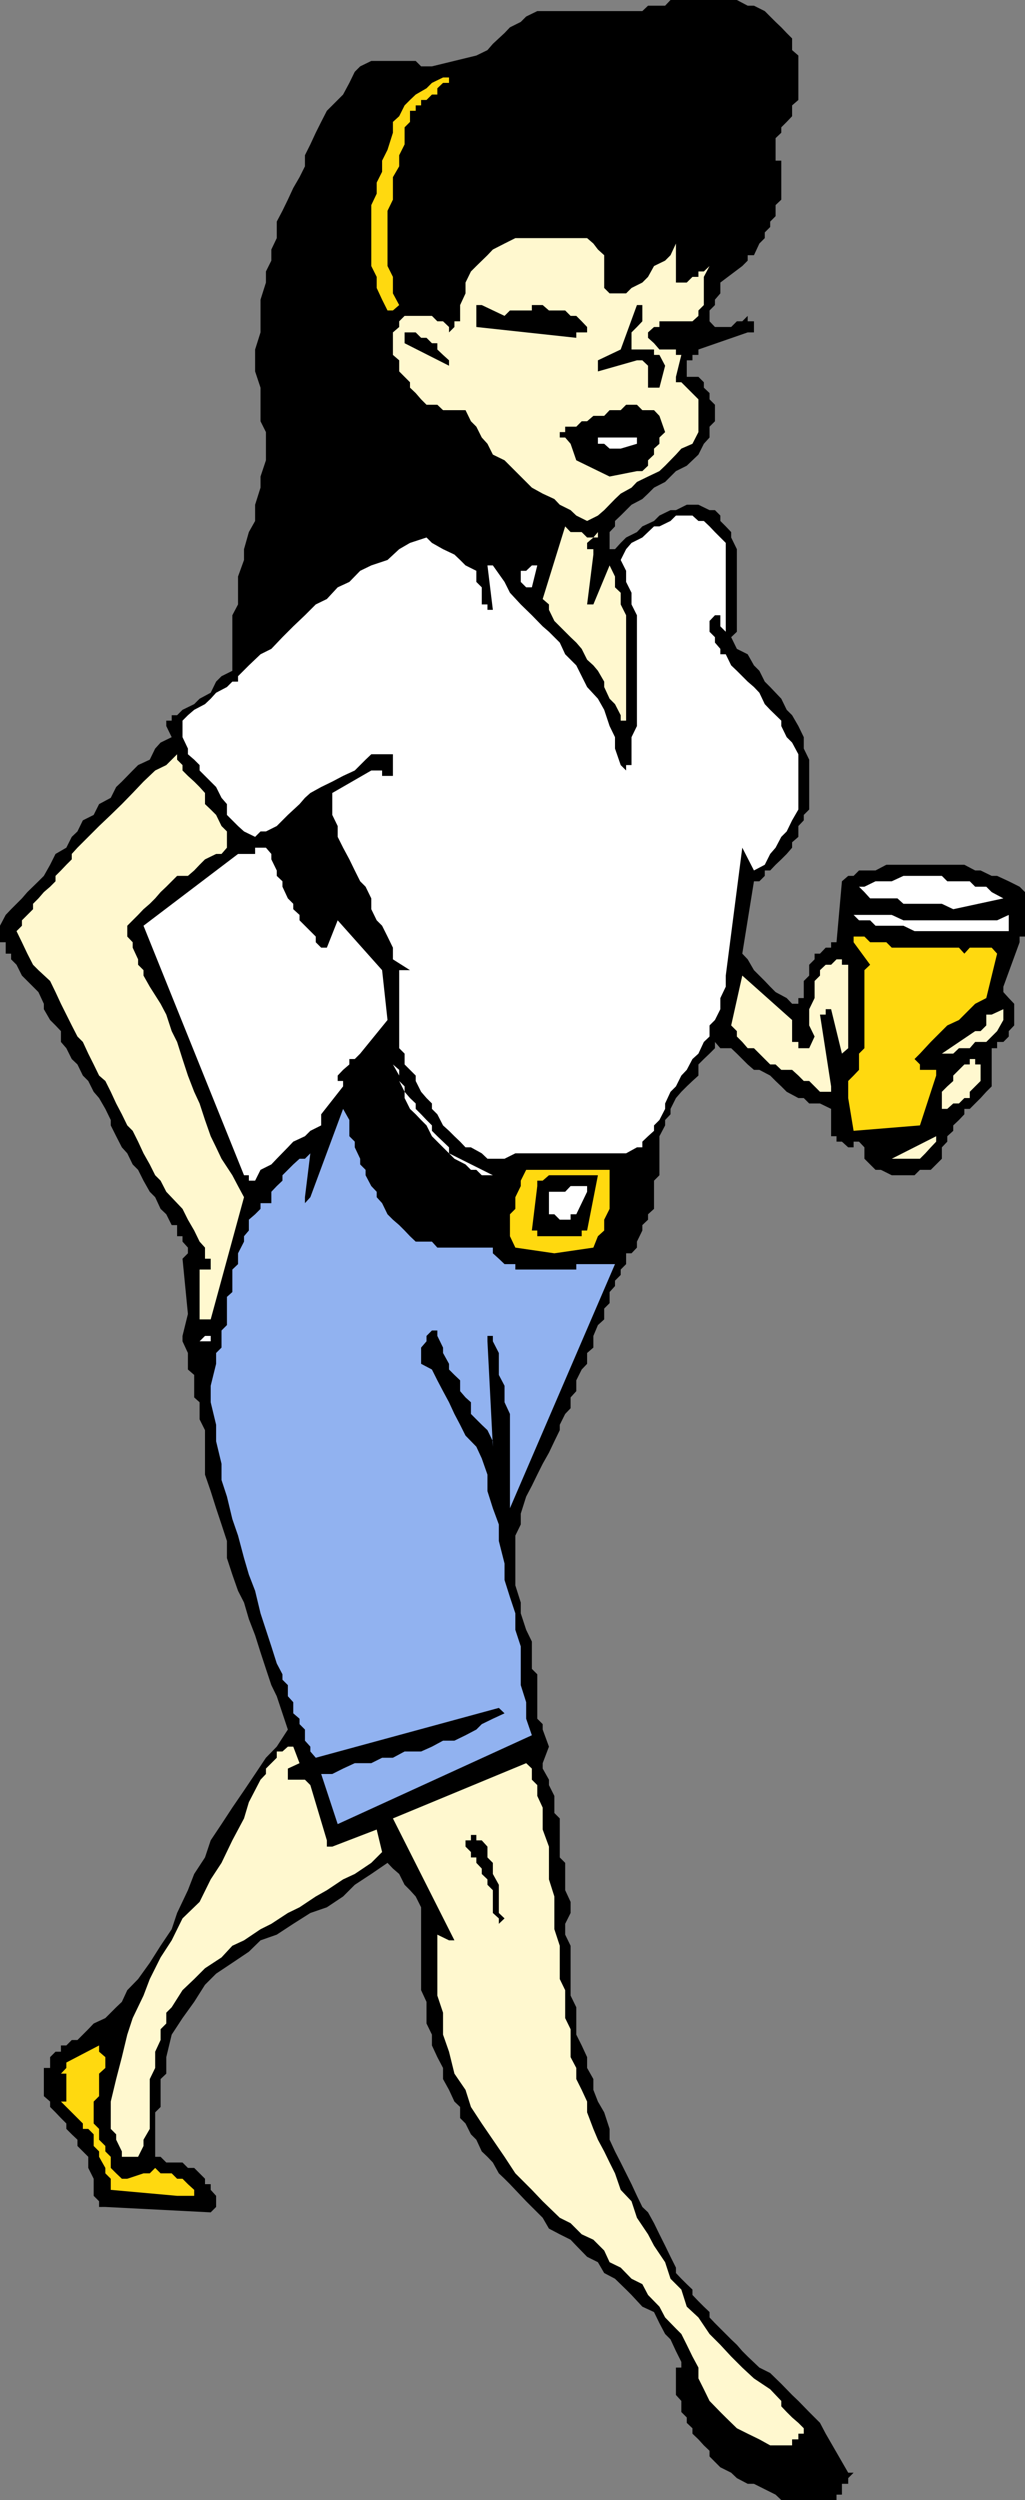
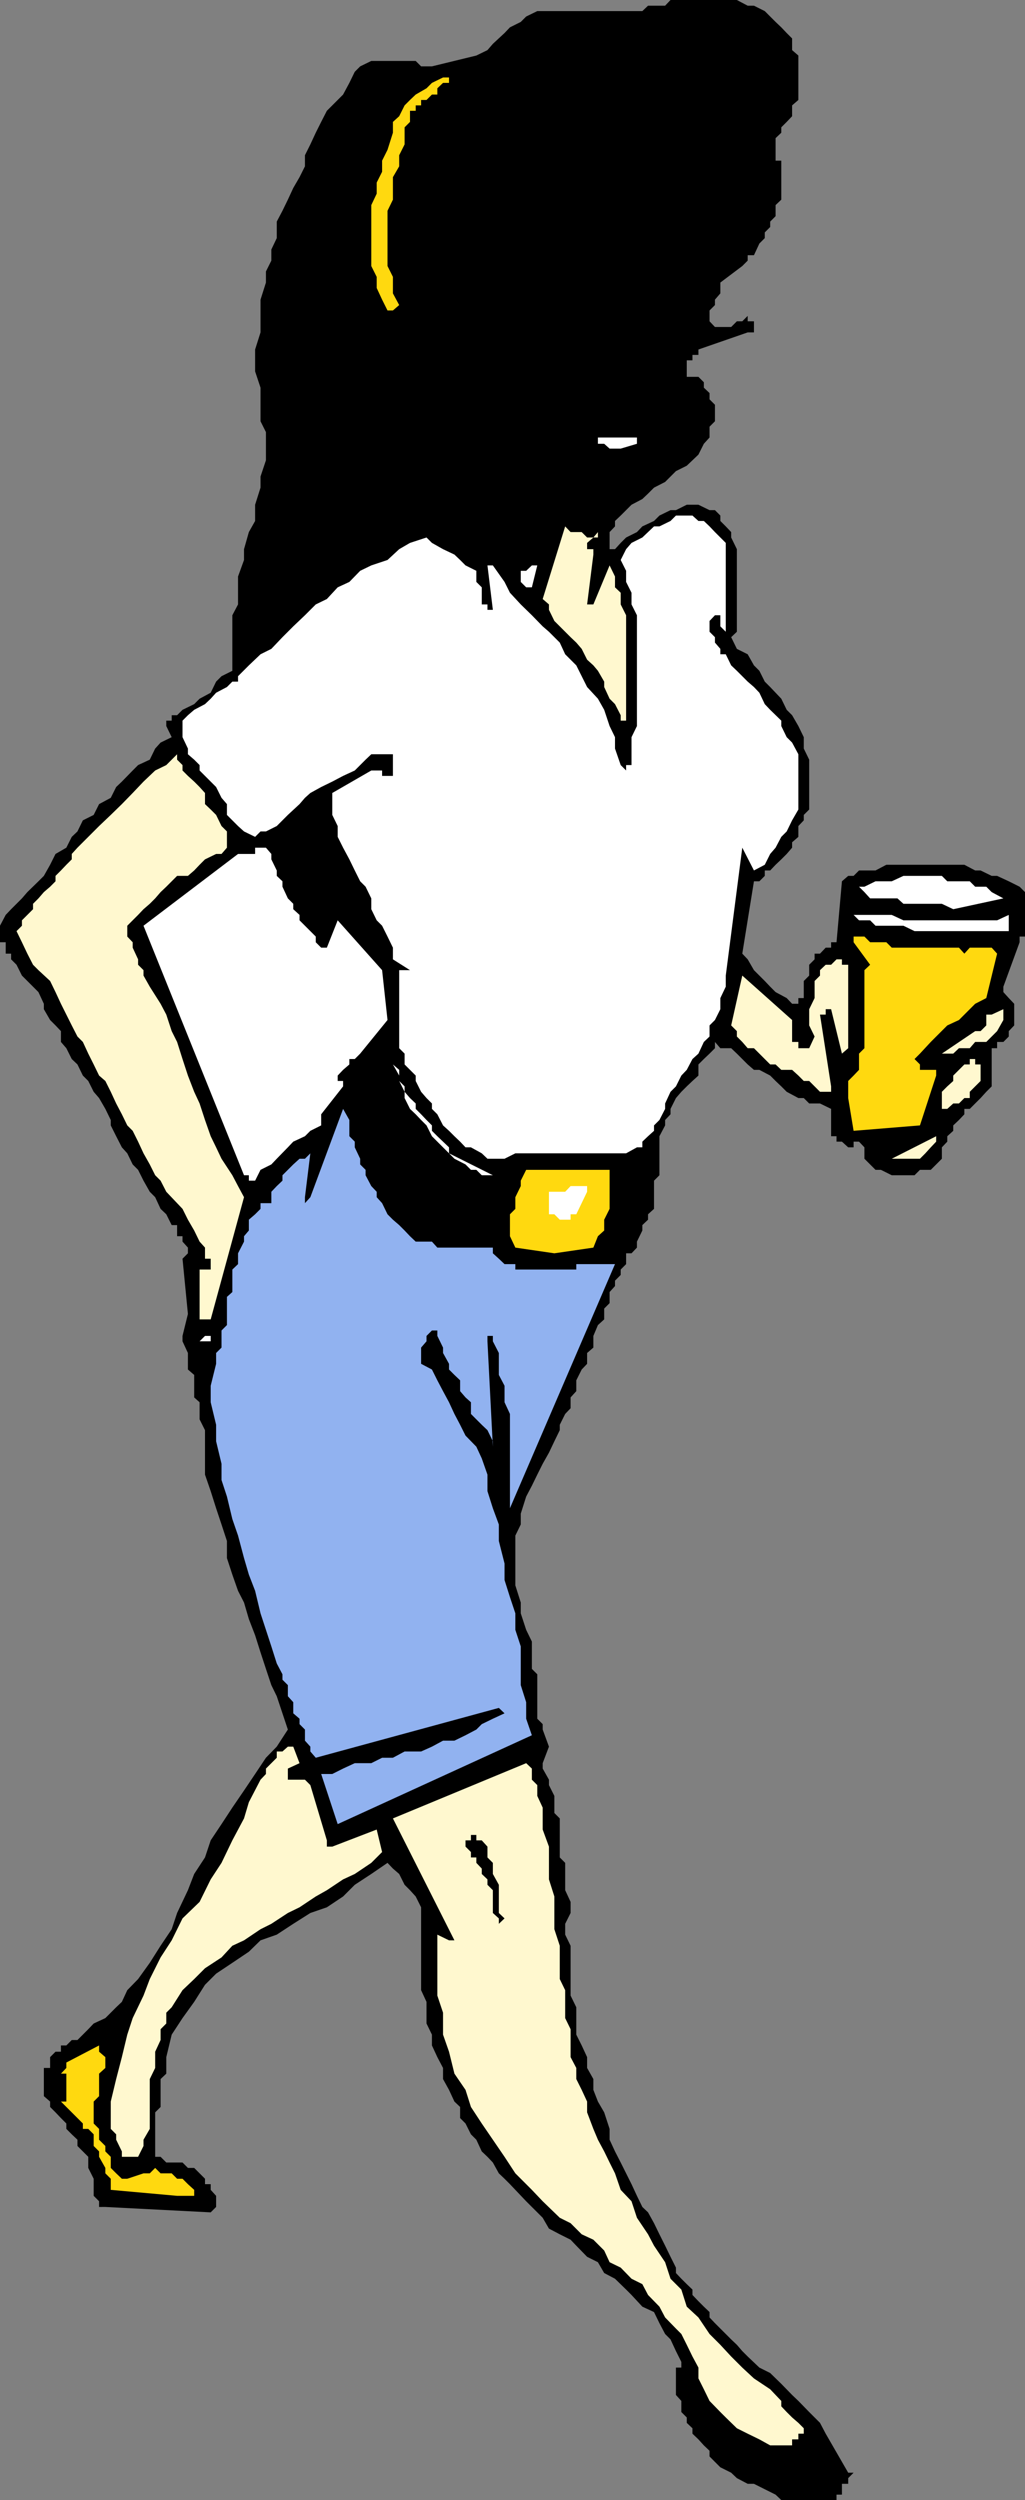
<svg xmlns="http://www.w3.org/2000/svg" width="360" height="877.699">
  <rect width="100%" height="100%" fill="#808080" stroke="none" />
  <path d="m256.8 223.7 2-1.9v-29l-2-4.1v-1.9l-1.898-2-1.902-1.902V181l-1.898-1.902h-1.899l-3.902-1.899h-4.098l-3.8 1.899H235.5L231.602 181l-1.899 1.898-4.101 1.903-1.899 2-3.8 1.898-1.903 1.899-2 2.203h-1.898v-6l1.898-2v-1.903l2-1.898 3.8-3.8 3.802-2 2-1.9 2.101-2.1 3.899-2 3.8-3.802 3.801-1.898 2-1.902 2.098-2 1.902-3.797 2-2.203V149.8l1.899-1.903v-5.8l-1.899-1.899V138l-2-1.902v-1.899l-1.902-1.898h-4.098V126.5h2v-1.902h2.098v-1.899l17.3-6h2.2v-3.898h-2.2v-1.903l-1.898 1.903h-1.902l-2 2h-5.7l-1.898-2V109l1.899-1.902v-1.899L253 103v-3.8l7.703-5.802 1.899-1.898v-1.902h2.199l1.902-4.098 1.899-1.902v-2l1.898-1.899v-1.898l1.902-1.903V72l2-1.902v-13.7h-2V48.5l2-1.902v-1.899l1.899-1.898 1.902-2V37l2.2-1.902V19.5l-2.2-1.902V13.5l-1.902-1.902-1.899-2-2-1.899-1.902-1.898-1.898-1.903L264.8 2h-2.2l-3.8-2h-23.3l-1.898 2h-6l-2 1.898h-36.899l-3.902 1.903-1.899 1.898-3.8 1.899-1.899 2-4.101 3.8-1.899 2.2-3.902 1.902-15.598 3.8h-3.8L146 21.399h-15.598l-3.902 1.903-1.898 1.898-1.899 3.899L120.5 33.2l-5.7 5.7-2 3.902-1.898 3.797-1.902 4.1-1.898 3.801v3.898l-1.899 3.801L103 66l-1.898 4.098L99.203 74l-2 3.8v5.798l-1.902 4V91.5l-1.899 3.8v3.9l-1.902 6v11.5l-1.898 6v7.698l1.898 5.7v11.8l1.902 3.801v9.899L91.5 167.3v3.898l-1.898 6v5.7l-2.2 3.902-1.699 6v3.797l-2.101 5.8v9.801l-2 3.801v19.5l-3.801 1.898-1.899 1.903L74 243.199l-3.898 2.102-1.899 1.898-4.101 2-1.899 1.899h-1.902V253h-1.899v1.898l1.899 3.903-3.899 1.898-1.902 2.102-1.898 3.898-4.102 1.899-1.898 1.902-3.801 3.898-2 1.903-1.899 3.797-4.101 2.203-1.899 3.797-3.8 1.902-1.899 3.898-2 1.903-1.902 3.797L19.5 299.8l-1.898 3.797-2.2 3.902-1.902 1.898-3.898 3.801-1.899 2.2-3.8 3.8-1.903 2L0 325v5.8h2v4h1.902v2l1.899 1.9 1.902 3.8 3.899 3.898 1.898 1.903 1.902 4.097v1.903l2.2 3.797L19.5 360l1.902 2v3.8l1.899 2.2 1.902 3.8 2 1.9 1.899 3.898L31 379.5l1.902 3.8 1.899 2.2L37 389.3l1.902 3.9v1.898l1.899 3.8 2 3.903 1.902 2.097 1.899 3.903 1.898 1.898 1.902 3.801 2.2 3.898 1.898 1.903 1.902 4.097 2 1.903 1.899 3.797h1.902V434h1.899v1.898L66 438v2l-1.898 1.898L66 461.301 64.102 469v1.898L66 475v5.8l2.203 1.9v7.898l1.899 1.703v6L72 502.098v15.601l2 5.801 1.902 6 1.899 5.7 1.902 5.8v6l1.899 5.8 2 5.7 2.101 4.098 1.7 5.8 2.199 5.7 1.898 6 1.902 5.8 1.899 5.7 1.902 3.902 2 6 1.899 5.7-3.899 6-3.8 3.898-3.801 5.703-3.899 5.797-4.101 6-3.801 5.8-3.801 5.7-2 6-3.797 5.8-2.203 5.7-3.797 8-1.902 5.703-3.899 5.797-3.8 6L48.5 694.8l-3.797 3.898-1.902 4.102-2 1.898L37 708.5l-4.098 1.898-1.902 2-1.898 1.903-1.899 1.898h-2l-1.902 1.899h-1.899v2.203H19.5l-1.898 1.898V726h-2.2v9.898l2.2 1.903v1.898l1.898 1.899 1.902 2 1.899 1.902v1.898l1.902 1.903 2 1.898v2.2l1.899 1.902L31 757.199v3.899l1.902 3.8v6l1.899 1.903v2H37l37 1.898 1.902-1.898v-3.903L74 768.801v-2h-2v-1.903L70.102 763l-1.899-1.902H66l-1.898-1.899h-5.7l-2-2H54.5v-15.601l1.902-1.899v-9.8l2-1.899v-5.8l1.899-7.9 3.8-5.8 4.102-5.7 3.797-6 3.902-3.902 5.7-3.8 5.8-3.899 4.098-4 5.703-2 5.797-3.8 6-3.801 5.8-2 5.7-3.797 4.102-4.102 5.8-3.8 5.7-3.899 1.898 2 2.203 1.898 1.899 3.801 1.898 1.899 2 2.203 1.902 3.797v29.101l1.899 4.102v7.597l1.902 3.903v3.797l1.899 4.101 2 3.801v3.898l2.101 3.801 1.899 4.102 2 1.898v3.899l1.898 1.902 1.902 3.8 1.899 1.9 1.902 4.1 2 1.9 1.899 2 2.101 3.8 2 1.898 1.899 1.903 1.898 2 3.8 4 2 2 1.903 1.898 1.899 1.899 2.199 3.8 3.8 2 3.801 1.903 2 2.097 3.801 3.903 3.797 1.898 2.203 3.801 3.797 2 3.902 3.8 1.899 1.9 3.8 4.1 4.102 1.9 1.899 3.898 2 3.8 1.898 1.903 1.902 4.097 1.899 3.801v2h-1.899v9.602l1.899 2.097v3.903l1.902 1.898v1.899l2 1.902v1.898l2.098 2 1.902 2.102 2 1.898v2l1.899 1.903 1.898 1.898 3.8 1.899 2 1.902 3.802 2h2.199l3.8 1.898 3.801 1.903 2 1.898h19.399v-1.898h1.902V872h2.2v-2l1.898-1.902h1.902-3.8l-7.903-13.7-2-3.8-3.797-3.797-3.8-3.903-2.2-2.097-3.8-3.903-3.903-3.8-3.797-1.899-4.101-3.898-1.899-1.903-1.902-2.199-2-1.898-1.899-1.903L253 817.5l-1.898-1.902-1.899-2v-1.899l-2-1.898-1.902-1.903-2.098-2.199v-1.898l-2-1.903-1.902-1.898-1.899-2v-1.902L235.5 792.3l-1.898-3.903-2-4-1.899-3.898-2.101-3.8-2-1.9-1.899-3.902-1.902-4.097-1.899-3.801-1.902-3.8-2-3.9-1.898-4.1v-3.802l-1.899-5.8L210 737.8l-1.598-4.102v-3.8L206.203 726v-3.8l-1.902-4.102-1.899-3.797v-9.602l-2-4.101v-17.5l-1.902-3.899v-3.8l1.902-3.801v-3.899l-1.902-4.101V654l-1.898-1.902v-13.7l-1.899-1.898v-6l-1.902-3.8v-1.9l-2.2-3.902V619l2.2-5.8-2.2-6v-1.9l-1.898-1.902v-15.597l-1.902-1.903v-9.597l-2-4.102-1.899-5.8v-3.801l-1.902-6v-17.5l1.902-3.899v-3.8l1.899-6 2-3.801 1.902-3.899 1.899-3.8L192.8 510l1.902-4 1.899-3.902v-1.899l1.898-3.8 1.902-2v-3.801l2-2.2v-3.8l1.899-3.797 1.902-2V475l2.2-1.902V469l1.597-3.8 2.203-2v-3.802l1.899-1.898v-3.902L216 451.5v-1.902l2-2v-1.899l1.902-1.898V440h1.899l1.902-2v-2.102l1.899-3.898v-1.902l2-1.899v-1.898l2.101-1.903V414.5l1.899-1.902v-13.7l2-3.8v-1.899l1.898-2v-1.898l1.902-3.801 1.899-2.2 1.902-1.902 2-1.898 2.098-1.902v-3.899l1.902-1.898 2-1.903 1.899-1.898v-2.2L253 368h3.8l2 1.898 3.802 3.801 2.199 1.899h1.902l3.797 2 1.902 1.902 2 1.898 1.899 1.903 4.101 2.199h1.899l1.902 1.898H288l3.902 1.903v9.597h1.899v1.903h1.902l2.2 2h1.898v-2h1.902l1.899 2v4l3.898 3.898h1.902l3.801 1.899h8l1.899-1.899h3.8l3.899-3.898v-4l1.902-2v-1.903l2.098-1.898v-1.902l2-1.899 1.902-2v-1.898h1.899l1.898-1.903 1.902-1.898 2-2.2 1.899-1.902V368h1.902v-2.2h2.2l1.898-1.902V362l1.902-2v-7.602l-1.902-2-1.899-2.097v-1.903l5.7-15.597v-2H360v-15.602l-1.898-1.898-3.801-1.903-4.098-1.898h-1.902l-3.899-1.902H342.5l-3.797-2h-27.402l-3.801 2h-5.797l-1.902 1.902h-1.899l-2.199 1.898-1.902 21.403h-1.899v1.898H290l-2 2.102h-1.898v2l-1.899 1.898v3.801l-1.902 1.898v6h-1.899v2h-2.199l-1.902-2-3.899-2.097-1.902-1.903-1.898-2-3.801-3.8-2.2-3.797-1.898-2 4.098-25.403h1.902l1.899-1.898v-1.902h1.898l1.902-2 2-1.899 1.899-1.898 1.902-2.203v-1.899l2.2-1.898V290l1.898-2v-1.902l1.902-1.899v-17.5l-1.902-3.898v-4l-1.899-3.903-2.199-3.8-1.902-1.899-1.899-3.898-3.902-4.102-1.898-1.898-1.899-3.801-1.902-1.902-2.2-3.899-3.8-1.898-2-4.102" />
  <path fill="#fff8cf" d="M270.5 858.5h7.703v-2.102h2.2v-2h1.898V852.5l-1.899-1.902-2.199-1.899-1.902-1.898-1.899-2v-1.903l-2-2.097-1.902-2-5.7-3.801-4.097-3.8-3.902-3.9-3.801-4.1-3.797-3.802-3.902-5.8-4.098-3.797-1.902-6L235.5 800l-1.898-5.8-3.899-5.802-2.101-4-3.899-5.8-1.902-5.797-3.801-4-2-5.801-1.898-3.8-1.899-3.9-2.203-4.1-1.598-3.802-2.199-5.8V737.8l-1.902-4.102-1.899-3.8V726l-2-3.8v-9.802L198.5 708.5v-9.8l-1.898-3.9v-11.702l-1.899-5.797v-11.5l-1.902-6v-11.5l-2.2-6v-7.703l-1.898-4.098v-3.8l-1.902-1.9v-3.902l-2-1.898L138 638.398l21.602 42.801h-1.899l-4.101-2v21.399l2 6v7.703l2.101 6 1.899 7.699 3.898 5.7 1.902 6 3.801 5.8 3.899 5.7 4.101 6L181 763l5.8 5.8 3.802 4 6 5.798 3.8 1.902 3.899 3.898 4.101 1.903 3.801 3.797 1.899 4.101 3.898 1.899 3.8 3.902 3.802 1.898 2 3.801 4 4.102 2 3.797 3.8 3.902 1.899 1.898 1.902 3.801 2 4.102 2.098 3.898V835l1.902 3.8 2 4.098 3.797 3.903 1.902 1.898 3.899 3.801 3.8 1.898 4.102 2 3.797 2.102" />
  <path fill="#ffd90f" d="M62.203 770.898h6v-2.097l-2.203-2-1.898-1.903h-1.899L60.301 763h-3.899l-1.902-1.902L52.602 763h-2.2l-5.699 1.898h-1.902l-2-1.898-1.899-1.902v-3.899L37 755.301v-1.903l-2.2-2.199v-3.8l-1.898-1.899v-7.7l1.899-1.902V728L37 726v-3.8l-2.2-1.9v-2.202l-11.5 6V726l-1.898 2h1.899v9.8h-1.899l1.899 1.9 1.902 1.898 2 2 1.899 1.902v1.898H31l1.902 1.903v4.097l1.899 1.903v1.898L37 761.098V763l1.902 1.898v3.903l23.301 2.097" />
  <path fill="#fff8cf" d="M44.703 757.2H48.5l1.902-3.802V751.2l2.2-3.8v-17.5L54.5 726v-5.7l1.902-4.1v-3.802l2-2v-3.8l1.899-1.899 3.8-6 4.102-3.898L72 691l5.8-3.8 3.802-4.102 4.101-1.899 5.797-3.898 3.8-1.903 5.802-3.8 4.101-2 5.7-3.797 3.898-2.203 5.699-3.797 4.102-1.903 5.8-3.898 3.801-3.8-1.902-7.9-15.598 6h-1.902v-2.202L109 626.699l-1.898-1.898h-6v-3.903l4.101-1.898-2.203-5.8h-1.898l-1.899 1.698h-2v2.2l-3.8 3.8v1.903l-1.903 2-4.098 7.898-1.699 5.7-4.101 7.699L77.8 654l-3.8 5.8-3.898 7.9-6 5.8-3.801 7.7-3.899 6-3.8 7.6-2.2 5.798-3.8 7.902-1.899 5.8-1.902 7.9-2 7.698-1.899 7.903v9.597l1.899 1.903v1.898l2 4.102v1.898h1.902" />
  <path d="M175.203 679.2v-3.802l2-1.898-2-1.902v-9.899l-2.101-3.8V654l-1.899-1.902V648.3l-2-2.203h-1.902v-1.899h-1.899v1.899H163.5v2.203l1.902 1.898v1.899h1.899V654l1.902 2v1.898l2 1.903v1.898l1.899 1.899v8l2.101 1.902v5.7" />
  <path fill="#91b2f0" d="M118.602 640.398 186.8 609.2l-2-5.8v-5.801l-1.899-6V578L181 572.2v-5.802l-1.898-5.699-1.899-6v-5.8l-2-7.899v-5.8l-2.101-5.7-1.899-6v-5.8l-2-5.7-1.902-4.102L163.5 504l-1.898-3.8-2-3.802-1.899-4.097-2.101-3.903-2-3.8-1.899-3.797-3.8-2v-5.703l1.898-2.2V469l1.902-1.902h1.899V469l2 4.098V475l2.101 3.8v2l1.899 1.9 2 1.898v3.8l1.898 2.2 1.902 1.703v4.097l1.899 1.903 1.902 1.898 2 1.899 1.899 3.902v1.898l-1.899-37V469h1.899v1.898l2.101 4.102v7.7l2 3.8v5.8l1.899 4.098V529.5L216 443.8h-13.598v1.9H181v-1.9h-3.797l-2-1.902-2.101-1.898v-2h-19.5l-1.899-2.102H146L144 434l-1.898-2-1.899-1.902-2.203-1.899-1.898-1.898-1.899-3.903-1.902-2.097v-1.903l-1.899-2-2-3.8v-1.899l-1.902-1.898v-2l-1.898-4v-2l-1.899-1.903V393.2l-2.203-3.898-11.5 31-1.898 2.097v-2.097L109 404.898l-1.898 1.903h-1.899l-2.203 2-3.797 3.797v1.902l-2 1.898-1.902 2v4H91.5v2l-1.898 1.903-2.2 1.898V432l-1.699 2v1.898L83.602 440v3.8l-2 1.9v7.898l-1.899 1.703v9.898l-1.902 1.899v6L75.902 475v3.8L74 486.5v5.8l1.902 7.9v5.8l1.899 7.898v5.7l1.902 5.8 1.899 7.903 2 5.797L85.703 547l1.7 5.8 2.199 5.7 1.898 7.898 1.902 5.801L95.301 578l1.902 6 2 3.8v1.9l1.899 1.898v3.902l1.898 2.098v3.902l2.203 1.898v1.903l1.899 1.898v3.899l1.898 2.101v1.7l1.902 2.199 64.301-17.5 2 1.902-4.101 1.898-3.899 1.903-1.902 1.898-3.801 2-3.898 1.899h-4l-3.899 2.101-3.8 1.7h-5.801L138 617.097h-3.797l-3.8 1.902h-5.801l-4.102 1.898-3.797 1.903h-3.902l5.8 17.597" />
  <path fill="#fff" d="M70.102 478.8v-7.902H74V469h-2l-1.898 1.898v7.903" />
  <path fill="#fff8cf" d="M72 463.2h2l11.703-42.9-2.101-3.902-2-3.8L77.8 406.8l-1.899-4L74 398.898l-2-5.699-1.898-5.8-1.899-4.098L66 377.598l-1.898-5.797-1.899-6L60.301 362l-1.899-5.8-2-3.802-3.8-6-2.2-3.898v-1.902l-1.902-1.899v-1.898l-1.898-4.102v-1.898l-1.899-2V325l1.899-1.902 1.898-1.899 1.902-2 2.2-1.898 1.898-1.903 1.902-2.199 2-1.898 1.899-1.903 1.902-1.898H66l2.203-1.902 1.899-2L72 301.699l3.902-1.898h1.899l1.902-2.203v-5.7L77.801 290l-1.899-3.902L74 284.199l-2-1.898v-3.903l-1.898-2.097-1.899-1.903-2.203-2-1.898-1.898v-1.902l-1.899-1.899v-1.898l-3.8 3.797L54.5 270.5l-4.098 3.898-3.8 4-3.801 3.903-3.899 3.797L34.801 290l-7.598 7.598-2 2.203v1.898l-1.902 1.899-1.899 2L19.5 307.5v1.898l-1.898 1.903-2.2 1.898-1.902 2.2-1.898 1.902v1.898l-3.899 3.899V325l-1.902 1.898 1.902 3.903 1.899 4 2 3.898 1.898 1.899 4.102 3.8 1.898 3.903 1.902 4.097 1.899 3.801L25.203 360l2 3.898 1.899 1.903L31 369.898l1.902 3.801 1.899 3.899L37 379.5l1.902 3.8 1.899 4.098 2 3.801 1.902 3.899L46.602 397l1.898 3.8 1.902 4.098 2.2 3.903 1.898 3.797 1.902 1.902 2 3.898 3.801 4 1.899 2L66 428.2l2.203 3.8 1.899 3.898L72 438v3.898h2v3.801h-3.898v17.5H72" />
  <path fill="#ffd90f" d="m194.703 440 13.7-2 1.597-4 2.203-2v-3.8l1.899-3.802V410.7H184.8l-1.899 3.801v1.898L181 420.301v4.097l-1.898 1.903V434l1.898 4 13.703 2" />
-   <path d="m218 435.898 1.902-1.898 7.7-23.3-2 1.898H221.8v1.902l-1.899 1.898v8L218 426.301V434l-2 1.898h2M188.703 434h15.598v-2h1.902L210 412.598h-17.2l-2.198 1.902h-1.899v1.898L186.801 432h1.902v2m-35.101-2 19.5-3.8v-3.802h2.101v-6h-7.902l-1.899-2-3.8-1.898-2-1.902-1.899-1.899-4.101-1.898-1.899-2-1.902-1.903-1.899-2.097-1.902-2-2-1.903-1.898-3.8-1.899-1.899-2.203-3.898v-1.903l-1.898-1.898-1.899-2.2v-1.902l-1.902-1.898v-3.902h-3.899l-1.902 2v9.8l1.902 1.903v5.797l2 3.8v6l1.899 1.903v2l1.902 1.898 1.899 1.899v1.902l1.898 1.898 2.203 2v1.903l1.899 2.097 1.898 2 2 1.903 1.902 1.898 1.899 1.899h1.902l1.899 1.902" />
  <path fill="#fff" d="m194.703 426.3 1.899 1.9h3.8v-1.9h2l3.801-7.902v-2h-5.8l-1.903 2h-5.7v7.903h1.903M89.602 414.5l1.898-3.8 3.8-1.9 1.903-2 3.899-4 1.898-2 4.102-1.902L109 397l3.8-1.902v-3.899l7.7-9.8V379.5h-1.898v-1.902l1.898-2 2.203-1.899v-1.898h1.899l1.898-1.903 9.602-11.8-1.899-17.5-15.601-17.5-3.801 9.601h-2l-1.899-1.898v-2l-3.8-3.801-1.899-1.902v-1.899l-2.203-2v-1.898l-1.898-1.903-1.899-4.097v-1.903l-2-1.898v-1.902l-1.902-3.899v-1.898l-1.899-2.203h-3.8v2.203h-6L50.402 325l35.301 87.598h1.7v1.902h2.199m81.601-1.902h1.899l-15.399-7.7v-2.097l-2.101-2-2-1.903-1.899-1.898v-1.902l-1.902-1.899-1.899-2-1.902-1.898v-1.903l-2-1.898-1.898-2.2v-1.902l-1.899-1.898v-3.902L138 373.699v-1.898 1.898l2.203 3.899v1.902l1.899 3.8v2.2l1.898 3.8 2 1.9 1.902 2 1.899 1.898 1.902 3.8 1.899 1.903 2 2 2.101 2.097 1.899 1.903 3.898 2 1.902 1.898h1.899l1.902 1.899h2" />
  <path fill="#fff8cf" d="M319.203 406.8h3.899l1.898-1.902 1.902-2.097 1.899-2v-1.903l-15.598 7.903h6" />
  <path fill="#ffd90f" d="m299.8 397 23.302-1.902 5.699-17.5v-2h-5.7v-1.899l-1.898-1.898 1.899-1.903 3.8-4.097 1.899-1.903 3.902-3.898 4.098-1.902 1.902-1.899 3.797-3.8 3.902-2 3.801-15.598-1.902-2.102h-7.7l-1.898 2.102-1.902-2.102h-23.598l-1.902-1.898h-5.7l-2-2h-3.8v2l5.8 7.898-2 1.899V368l-1.898 1.898v5.7l-1.902 2-1.899 1.902v6l1.899 11.5" />
  <path fill="#fff8cf" d="M330.8 389.3h1.903l2.098-1.902h2l1.902-1.898h1.899v-2.2l1.898-1.902 1.902-1.898v-5.8H342.5v-1.9h-1.898v1.9h-1.899l-1.902 1.898-2 2v1.902l-2.098 1.898-1.902 1.903v6M288 383.3h3.902v-1.902L288 356.2h2v-1.898h1.902l3.801 15.597 2.2-1.898v-29.3h-2.2v-1.9h-1.902l-1.899 1.9H290l-2 1.898v1.902l-1.898 1.898v6l-1.899 3.903V360l1.899 3.898-1.899 4.102h-3.8v-2.2h-2.2v-7.702l-17.5-15.598-3.902 17.5 2 2v1.898l1.902 1.903 1.899 2.199h2.199l1.902 1.898 1.899 1.903 1.898 1.898h1.902l2 1.899h3.801l2.2 2 1.898 1.902h1.902l1.899 1.898 1.898 1.903m42.8-13.403h4l2-1.898h3.802l1.898-2.2h3.902l1.899-1.902 1.902-1.898 2.2-3.902V354.3l-4.102 1.898h-1.899V360l-2 2H342.5l-11.7 7.898" />
  <path d="m192.8 344.398 19.403-9.597h-6L216 325v-1.902h-1.898L181 336.8h-1.898v1.898l19.398-6v2.102l-1.898 2h-1.899l-1.902 1.898-2.2 1.899h-1.898v3.8h4.098M132.3 332.7l-21.398-48.5-11.699 7.698 11.7 31.2 3.898-13.7 1.902 1.903 3.797 4.097 2.203 1.903 1.899 3.898L126.5 325l1.902 1.898 2 3.903 1.899 1.898" />
  <path fill="#fff" d="M325 326.898h29.3V321.2l-4.097 1.899h-32.902l-4.098-1.899h-13.402l1.902 1.899h3.899L307.5 325h9.8l3.903 1.898H325" />
  <path d="M182.902 323.098h11.801l3.797-1.899 3.902-2h6l3.801-3.8 3.797-2.2 3.902-1.898 3.801-1.903 3.899-3.8 4-2 3.898-3.797 3.8-2.203 3.903-1.899 4-1.898 5.797-1.903h-1.898v-5.8l-31.2 9.601-1.902 1.899h1.902v2.203l15.598-6-1.898 1.898-2 1.899-1.899 2.203-4.101 1.898-1.899 3.899-3.8 1.902-1.903 1.898-2 1.903h-3.797l-3.8 1.898-4.102 2.2h-1.899L198.5 317.3h-19.398l-1.899-1.903h-2l-2.101-2.199h-1.899l-2-1.898h-1.902l-1.899-1.903-1.902-1.898-1.898-1.902v-2l-2-1.899-1.899-4.101-2.101-1.899v-3.8l-2-1.899v-23.3l2-1.9v-2l2.101-2.1v-1.9l-2.101-2-3.899 3.9v4.1l-1.902 1.9v9.6l-1.899 3.798 1.899 2.203v7.7l1.902 1.898v1.903l1.899 1.898v6l2 1.899 2.101 2v1.902l1.899 1.898 2 1.903 1.898 1.898h1.902l1.899 2.2 1.902 1.902h2l1.899 1.898h4.101l1.899 2H181l1.902 1.899" />
  <path fill="#fff" d="m334.8 319.2 17.602-3.802-4.101-2.199-1.899-1.898H342.5l-1.898-1.903h-7.899l-1.902-1.898h-13.5l-4.098 1.898H307.5l-3.898 1.903h-1.899l1.899 1.898 2 2.2h9.601l2.098 1.902h13.5l4 1.898" />
  <path fill="#fff8cf" d="M219.902 253v-37L218 212.2v-4.102l-2-1.899v-3.8l-1.898-3.899-5.7 13.7h-2.199l2.2-17.5v-1.9h-2.2v-2.202l2.2-1.899H210v-1.898l-1.598 1.898h-2.199l-1.902-1.898h-3.899l-1.902-2-7.898 25.5 2.199 1.898v1.899l1.902 3.902 5.7 5.7 2 1.898 1.898 2.203 1.902 3.797 2.2 2L210 235.5l2.203 3.8v1.9l1.899 4.1 1.898 1.9 2 3.898V253h1.902" />
  <path d="m87.402 229.7 2.2-1.9 1.898-4.1 1.902-1.9 1.899-1.902L97.203 218l3.899-2 1.898-1.902 2.203-1.899 1.899-1.898 3.8-2.203 1.899-1.899 2-1.898 1.902-1.903 1.899-2h4.101l1.899-1.898 1.898-1.902 3.902-1.899 1.899-1.898 3.8-2.203 1.899-1.899 4.102-1.898 1.898-2h3.902L181 196.598l7.703-1.899L190.602 181l-1.899-1.902-1.902-1.899-3.899-3.898-1.902-2.102-1.898-2h-1.899l-2-1.898-2.101-3.801h-1.899l-3.902-3.902V157.5l-1.899-1.7-1.902-2.202-1.898-1.899-2-1.898h-6L146 144l-3.898-1.902-1.899-4.098-2.203-1.902-1.898-3.797-1.899-3.903-1.902-3.8V114.8l-1.899 3.797-2 1.902-1.902 4.098v7.703l-1.898 3.797v4.101L122.703 144H120.5l7.902-35-1.902 1.898-1.898 3.903-1.899 3.797-2.203 4.101v7.7L116.703 138v-1.902h-1.902v-5.7l1.902-2V120.5l1.899-1.902v-1.899l1.898-1.898v-2l2.203-3.801v-1.902l1.899-1.899v-4.101l1.898-1.899-1.898 1.899-1.899 1.902-2.203 2.2-1.898 3.8v1.898l-1.899 3.903-1.902 1.898v3.801h-2v-7.7l2-5.702 1.902-1.899 1.899-4.101 1.898-3.899 2.203-3.8 1.899-1.899v-6l-1.899 2.098v2H120.5V91.5h-5.7l9.802-11.8V74l1.898-3.902v-7.899l1.902-1.898v-3.903l2-3.8V48.5l1.899-5.7 1.902-2L138 33.2l6-6h-1.898l-1.899-2h-7.902l-1.899 2h-2l-3.8 6-1.899 3.8-4.101 5.8-1.899 5.7-3.902 6-1.899 5.8-3.8 5.7-1.899 6L103 77.8l-1.898 5.798-1.899 7.902-2 5.7v5.8l-1.902 6v7.7l-1.899 6v7.698l1.899 1.903v7.898h1.902v1.899h2v9.601l-2 4.102v5.797l-1.902 3.8v9.801l-1.899 3.899v3.8l-1.902 3.903v6l-1.898 3.797v7.703l-2.2 3.797V216l-1.699 3.898v9.801h1.7" />
  <path fill="#fff" d="m186.8 206.2 1.903-7.7h-1.902l-2 1.898h-1.899v3.903l1.899 1.898h2" />
-   <path fill="#fff8cf" d="M206.203 182.898 210 181l2.203-1.902 3.797-3.899 2-1.898 3.8-2.102 1.903-2 3.899-1.898 4-1.903 2-1.898 3.8-3.902 1.899-2.098 3.902-1.7 2.098-4.1v-11.5l-6-6h-1.899v-1.9l1.899-7.702h-1.899v-1.899h-5.8l-1.899-2.199-2.101-1.902v-1.899l2.101-1.898h1.899v-2h11.601l2.098-1.903V109l1.902-1.902v-9.899l2-3.8-2 1.902h-1.902v1.898h-2.098l-2 2h-3.8V85.5l-1.903 4.098-1.898 1.902-3.899 1.898-2.101 3.801-2 2-3.801 1.899-1.899 1.902h-5.8l-1.899-1.902v-11.5l-2.203-2-1.598-2.098-2.199-1.902H181l-3.797 1.902-4.101 2.098-1.899 2-3.902 3.8-1.899 1.903-1.902 3.898V103l-1.898 4.098v5.703h-2v2l-1.899 1.898v-1.898l-2.101-2h-2l-1.899-1.903h-9.601l-1.899 1.903v2L138 116.699v7.899l2.203 1.902v3.898l1.899 1.903 1.898 1.898v1.899l2 1.902 1.902 2.2 1.899 1.898h3.8l2 1.902h7.899l1.902 3.898 1.899 1.903 1.902 3.797 2 2.203 1.899 3.797 4.101 2 1.899 1.902 7.699 7.7 3.8 2.1 4.102 1.9 1.899 2 3.8 1.898 2 1.902 3.801 1.898" />
  <path d="m214.102 167.3 9.601-1.902h1.899l2-1.898v-1.902l2.101-2V157.5l1.899-1.7v-2.202l2-1.899-2-5.699-1.899-2h-4.101l-1.899-1.902h-3.8L218 144h-3.898l-1.899 2h-3.8l-2.2 1.898h-1.902l-1.899 1.903H198.5v1.898h-1.898v1.899h1.898l1.902 2.203 2 5.797 11.7 5.703" />
  <path fill="#fff" d="m218 157.5 5.703-1.7v-2.202h-15.3H210v2.203h2.203l1.899 1.699H218" />
-   <path d="M229.703 136.098h1.899l2-7.7-2-3.8h-1.899v-1.899h-7.902v-6l1.902-1.898 1.899-2v-5.703h-1.899L218 122.699l-8 3.801v3.898l13.703-3.898h1.899l2 1.898v7.7h2.101m-72-7.7V126.5l-2.101-1.902-2-1.899V120.5h-1.899l-1.902-1.902h-1.899L146 116.699h-3.898v3.801l15.601 7.898m44.699-11.698h3.801v-1.9l-1.902-2-1.899-1.902h-2L198.5 109h-5.7l-2.198-1.902H186.8V109h-7.7l-1.898 1.898-8-3.8H167.3v7.703l35.101 3.797v-1.899" />
+   <path d="M229.703 136.098h1.899l2-7.7-2-3.8h-1.899v-1.899h-7.902v-6l1.902-1.898 1.899-2v-5.703h-1.899L218 122.699l-8 3.801v3.898l13.703-3.898h1.899l2 1.898v7.7h2.101m-72-7.7V126.5l-2.101-1.902-2-1.899V120.5h-1.899l-1.902-1.902h-1.899L146 116.699h-3.898v3.801l15.601 7.898m44.699-11.698h3.801v-1.9l-1.902-2-1.899-1.902h-2h-5.7l-2.198-1.902H186.8V109h-7.7l-1.898 1.898-8-3.8H167.3v7.703l35.101 3.797v-1.899" />
  <path fill="#ffd90f" d="m138 109 2.203-1.902L138 103v-5.8l-1.898-3.802V74L138 70.098v-7.899l2.203-3.8V54.5l1.899-3.8v-6L144 42.8v-3.902h2V37h1.902v-1.902h1.899l1.902-1.899h1.899V31l2-1.902h2.101v-1.899h-2.101l-3.899 1.899L149.801 31 146 33.2l-2 1.898L142.102 37l-1.899 3.8-2.203 2v3.798l-1.898 6-1.899 3.8v3.903l-1.902 3.797V68l-1.899 4v21.398l1.899 3.801v3.899l1.902 4.101 1.899 3.801H138" />
  <path d="m155.602 109 2.101-3.8v-6l1.899-3.9 2-1.902 1.898-3.8 3.8-4.098 1.903-1.902 3.899-2h4.101l1.899-1.899h3.8l3.899-1.898h17.5l1.902 1.898H210l4.102 1.899v2H216v4l2 2V95.3h3.8v-1.903h1.903l1.899-1.898 2-1.902 2.101-2V85.5l1.899-1.902v-2l2-1.899v-1.898l1.898-1.903V72l1.902-1.902V68h3.801v23.5h2v-1.902h2.098v-2h1.902V85.5h2l7.598-23.3h2l1.902 1.898v6L258.801 74v1.898l-2 3.801v1.899l-1.899 2v4H253V91.5h3.8l2-1.902 1.903-2 1.899-2.098 2.199-3.902v-1.899h1.902l1.899-3.8v-5.801L270.5 68v-7.7l-1.898-1.902-1.899 1.903h-1.902v-1.903h-2.2v-2l2.2-1.898v-1.902h1.902l1.899-4.098v-1.902l1.898-1.899 1.902-1.898v-2l2-1.903V37l1.899-1.902v-13.7l-1.899-1.898v-4.102l-2-1.898-1.902-1.902-1.898-2-1.899-1.899-1.902-1.898h-4.098l-1.902-1.903h-27.2l-1.898 1.903h-4.101l-1.899 1.898h-3.8L216 9.598h-1.898l-4.102 2-1.598-2V7.699h-13.699l-4.101 1.899-3.801 2-2 1.902H181l-3.797 4.098-2 1.902-2.101 1.898-3.899 1.903-1.902 1.898-3.801 3.899L161.602 31l-3.899 2.2-2.101 1.898-3.899 3.8-1.902 1.903-1.899 3.898V48.5L146 52.598v3.8l-2 3.903 9.602-9.602L144 68l21.402-21.402L163.5 48.5v2.2l-1.898 3.8-2 1.898-1.899 2-2.101 1.903-2 1.898L151.703 66l-1.902 2-1.899 2.098V72L146 75.898l-2 1.903v1.898l-1.898 3.899V85.5v-1.902l1.898-2v-1.899l2-1.898L149.8 74v-2l1.903-1.902L153.602 68l2-2 2.101-1.902 1.899-1.899 2-1.898h1.898l1.902-1.903 1.899-2v2l-1.899 1.903v1.898l-1.902 1.899L161.602 66l-2 2-1.899 2.098L155.602 72l-3.899 3.898-1.902 3.801-1.899 1.899v2L146 85.5v2.098l-2 3.902h-1.898L144 103l11.602 6" />
  <path fill="#fff" d="M254.902 223.7v-1.9L253 219.899V216h-1.898l-1.899 2v3.8l1.899 1.9v1.898L253 227.8v1.898h1.902l1.899 3.899 2 1.902 3.8 3.8 2.2 1.9 1.902 2 1.899 4 1.898 2 3.902 3.8v1.898l1.899 3.903 1.902 1.898 2.2 4.102v19.398l-2.2 3.801-1.902 3.898-1.899 1.903-2 3.797-1.902 2.203-1.898 3.797-3.801 2-4.098-8-5.8 44.902v3.898l-1.903 4v3.903l-1.898 3.797-1.899 1.902v3.898l-2 1.903-1.902 4.097-2.098 1.903-2 3.797-1.902 2-1.899 3.8-1.902 1.903-1.898 4.097v1.903l-2 3.898-1.899 1.899V397l-2.101 1.898-2 1.903v2h-1.899l-3.8 2.097H181l-3.797 1.903h-6l-2-1.903-3.8-2.097H163.5l-1.898-2-2-1.903-1.899-1.898-2.101-1.902-2-3.899-1.899-1.898v-1.903l-1.902-1.898-1.899-2.2-1.902-3.8v-1.902l-3.898-3.899v-3.8L140.203 368v-27.402H144l-6-3.797v-4.102l-1.898-3.898-1.899-3.801-1.902-1.902-1.899-3.899v-3.8l-2-4.098-1.902-1.903-1.898-3.8-1.899-3.899-2.203-4.101-1.898-3.797V290l-1.899-3.902v-7.7l13.7-7.898h3.8v1.898H138v-7.597h-7.598l-2 1.898-3.8 3.801-4.102 1.898-3.797 2-3.902 1.903-3.801 2.097-1.898 1.7-1.899 2.203-4.101 3.797L99.203 288l-2 2-3.8 1.898H91.5l-1.898 1.903-3.899-1.903L83.602 290l-2-2-1.899-1.902V282.3l-1.902-2.203-1.899-3.797-5.8-5.801v-1.902l-1.899-1.899L66 264.801v-2l-1.898-4V253L66 251.098l2.203-1.899 3.797-2 2-1.898 1.902-2.102 3.801-2 1.899-1.898h2v1.898-3.8l3.8-3.801 4.098-3.899 3.8-1.898 3.903-4.102 3.797-3.8 4.102-3.899 3.8-3.8 3.899-1.9 3.8-4.1 4.102-1.9 3.797-3.902 3.902-1.898 5.7-1.902 4.101-3.797 3.797-2.203 5.8-1.899 1.903 1.899 3.899 2.203 4 1.898 2 1.899 1.898 1.902 3.8 1.898v3.903l1.903 1.898v6h2v1.899h1.899l-1.899-15.598h1.899l4.101 5.8 1.899 3.798 3.8 4.101 3.899 3.801 3.8 3.898 2.2 1.903 3.8 3.797 1.899 4.101 3.902 3.899 1.899 3.8 1.902 3.801 3.797 4.102 2.203 3.898 1.899 5.7L216 258.8v4l2 5.797 1.902 1.902v-1.902h1.899V258.8l1.902-3.903V216l-1.902-3.8v-4.102l-1.899-3.797v-3.903l-1.902-3.8 1.902-3.797 1.899-2.203 3.8-1.899 2-1.898 2.102-2h1.899l3.898-1.903 1.902-1.898h5.801l2.098 1.898h1.902l2 1.903 1.899 2 1.898 1.898 1.902 1.899v33.101" />
</svg>